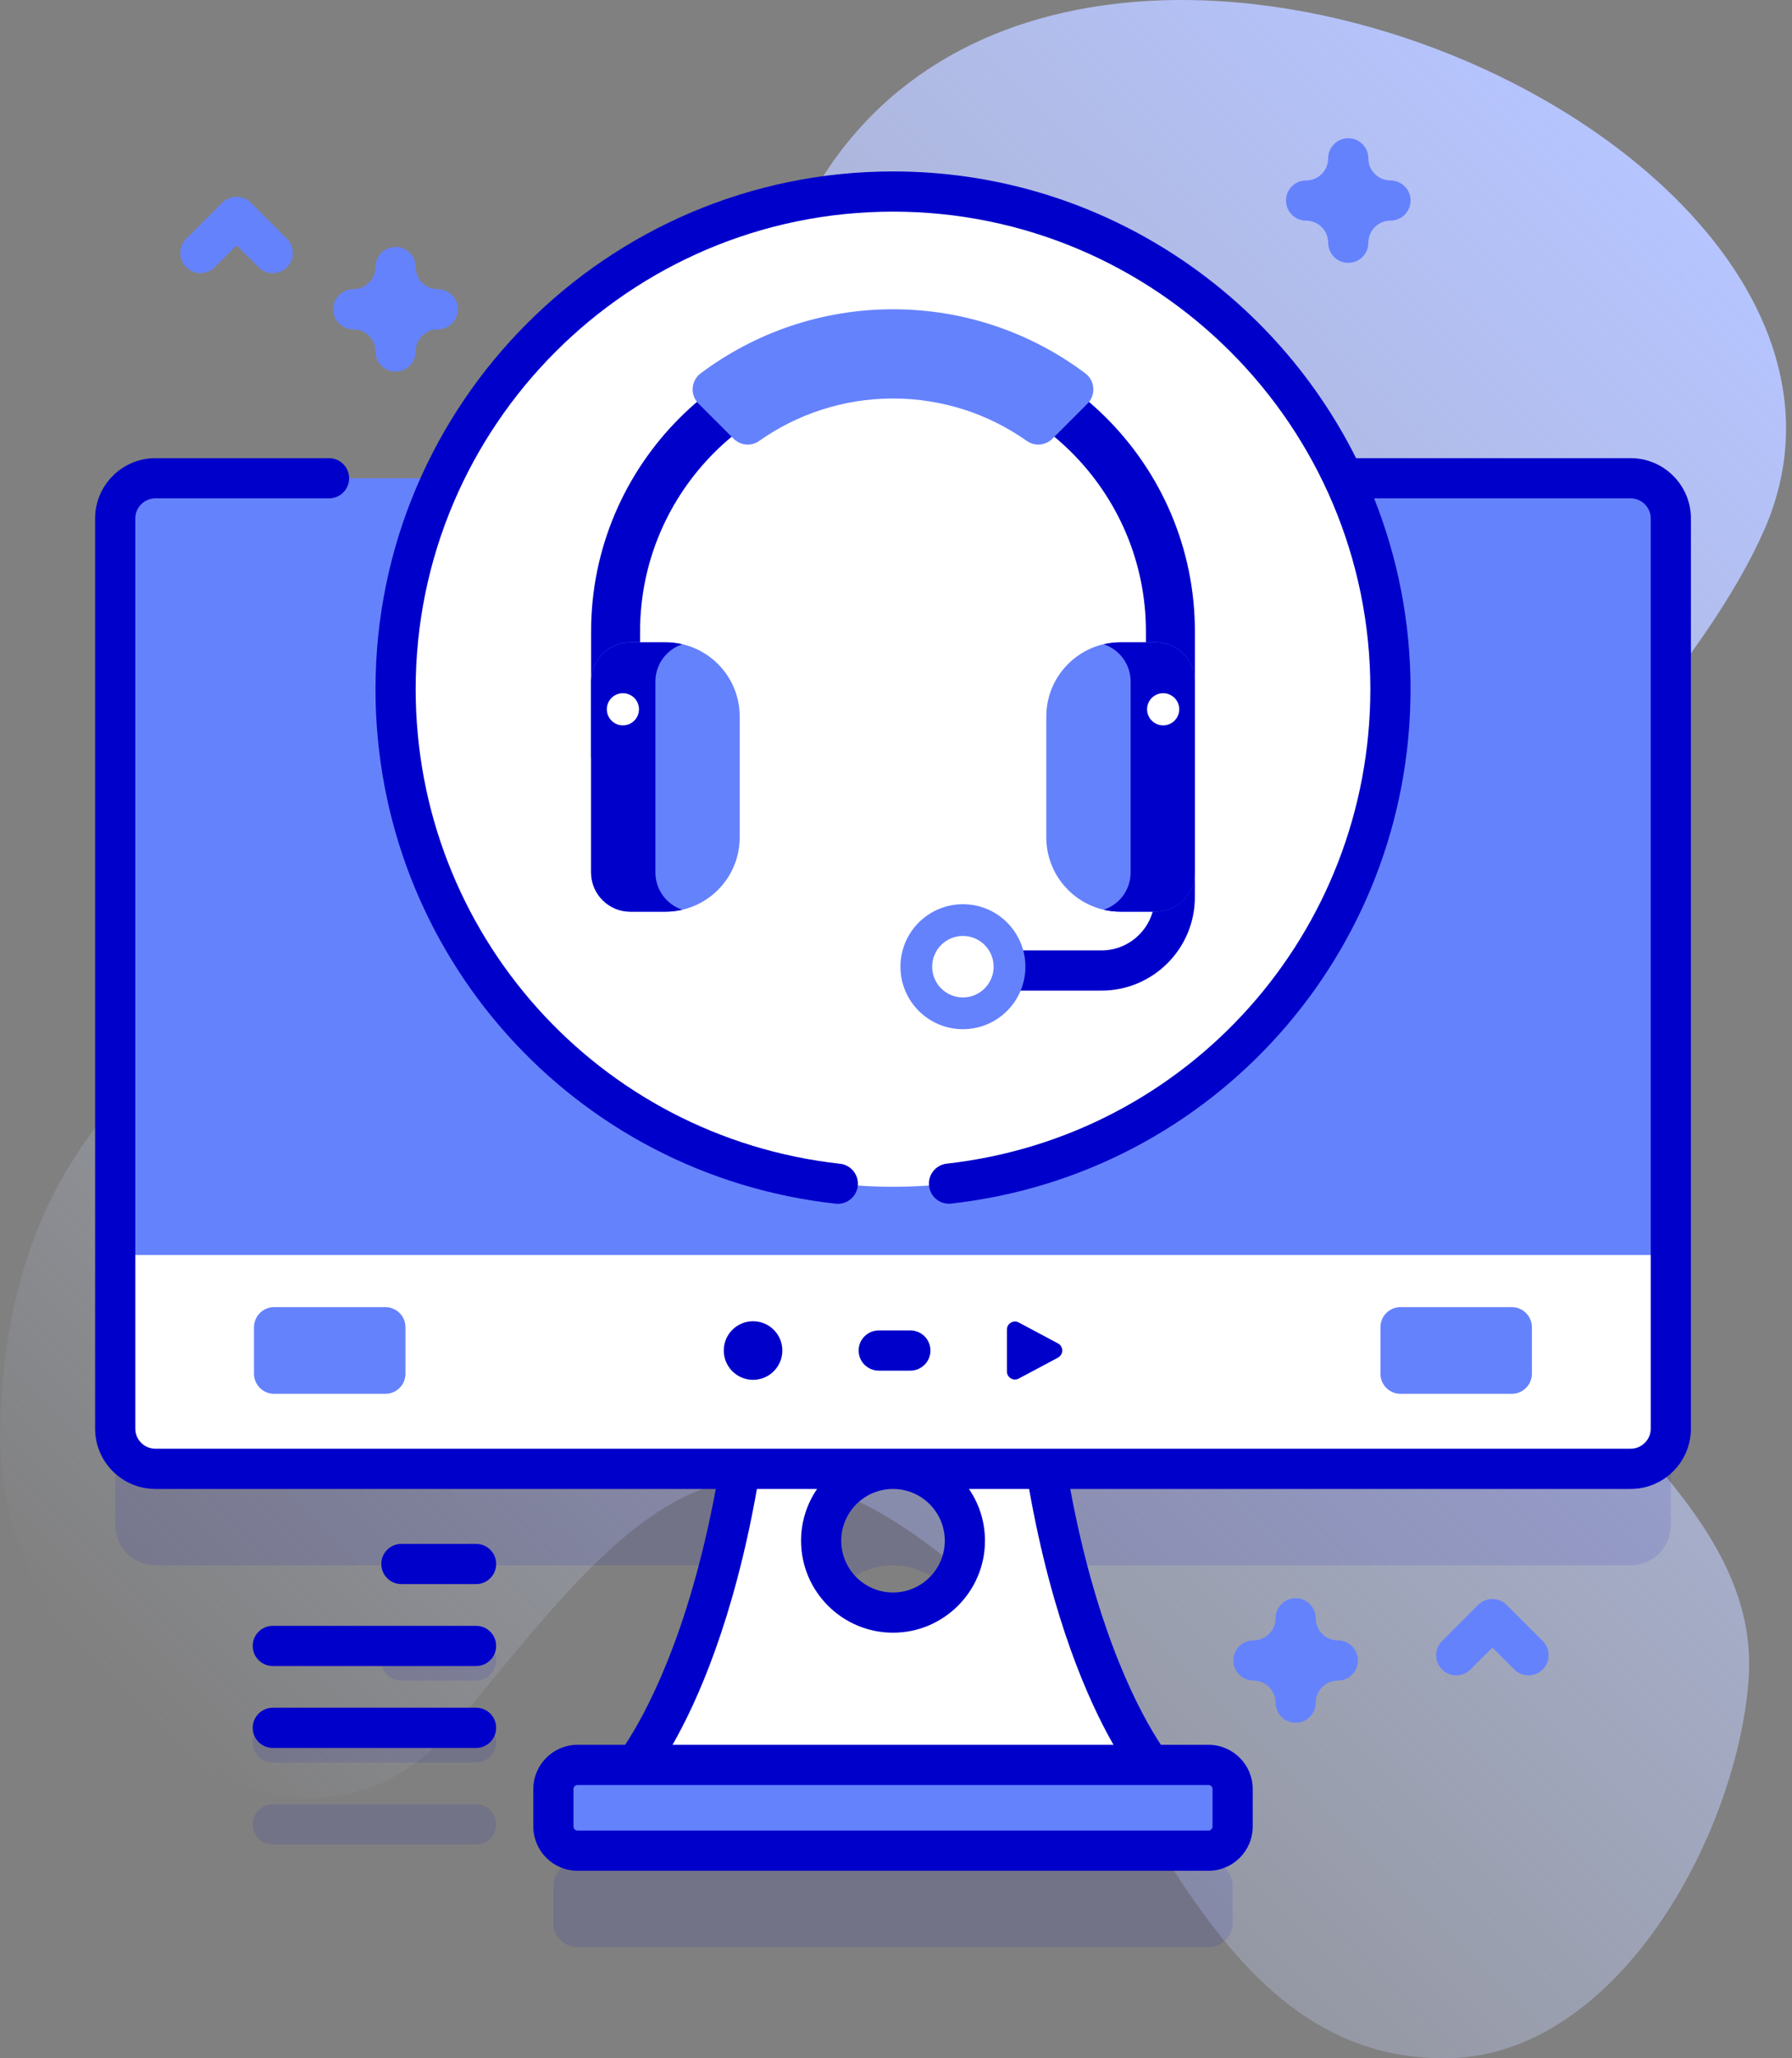
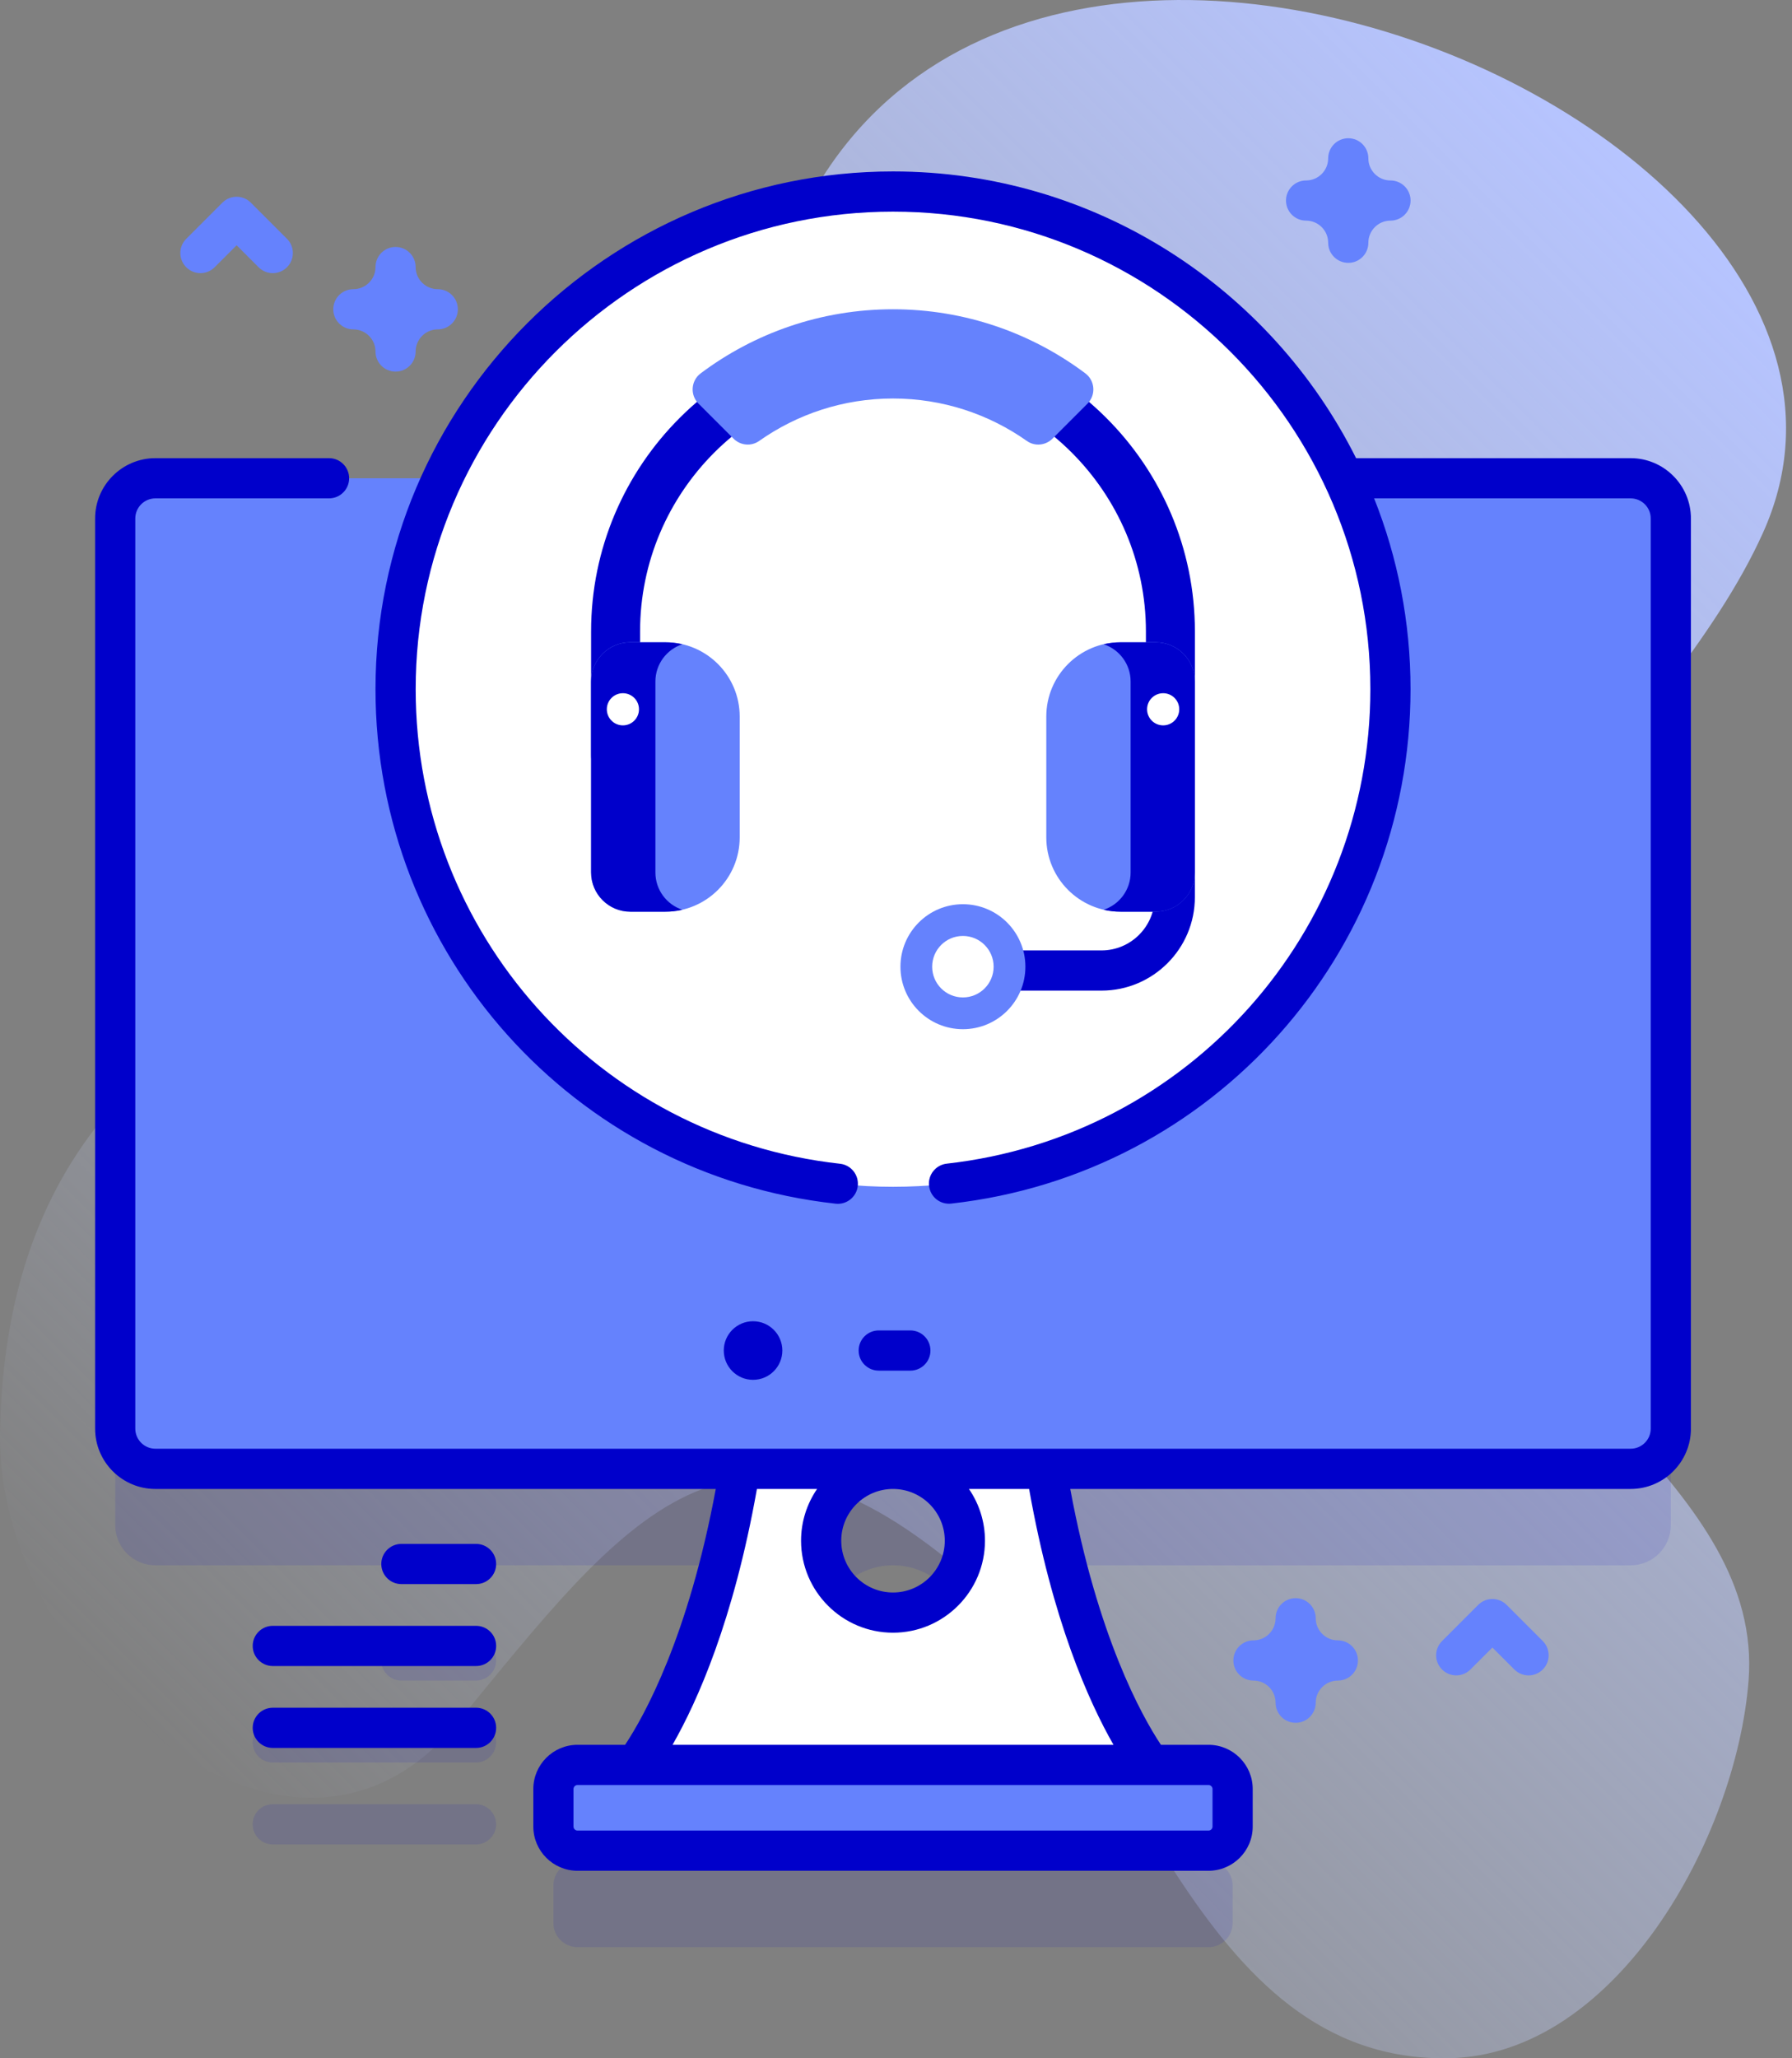
<svg xmlns="http://www.w3.org/2000/svg" width="54" height="62" viewBox="0 0 54 62" fill="none">
  <rect x="0" y="0" width="54" height="62" fill="#808080" stroke="none" />
  <path d="M53.126 16.048C59.259 2.44 22.762 -11.036 22.566 14.088C22.435 30.771 0.312 24.427 0.001 43.176C-0.115 50.163 8.662 58.118 13.752 51.925C18.848 45.724 22.025 41.227 29.295 47.601C34.233 51.93 35.997 62.137 43.657 61.999C48.705 61.907 52.32 55.358 52.691 50.629C53.151 44.769 45.382 41.449 43.892 35.763C41.837 27.915 50.217 22.501 53.126 16.048Z" fill="url(#paint0_linear_5442_366)" />
  <path opacity="0.1" d="M49.137 47.151C49.806 47.151 50.348 46.609 50.348 45.94V18.523C50.348 17.855 49.806 17.312 49.137 17.312H4.683C4.014 17.312 3.472 17.855 3.472 18.523V45.94C3.472 46.609 4.014 47.151 4.683 47.151H22.296C21.379 52.739 19.662 55.386 19.154 56.07H17.403C17.002 56.07 16.676 56.395 16.676 56.796V57.926C16.676 58.327 17.002 58.653 17.403 58.653H36.417C36.818 58.653 37.144 58.327 37.144 57.926V56.796C37.144 56.395 36.818 56.07 36.417 56.07H34.666C34.158 55.386 32.441 52.739 31.524 47.151H49.137ZM26.91 51.481C25.715 51.481 24.745 50.511 24.745 49.316C24.745 48.121 25.715 47.151 26.91 47.151C28.105 47.151 29.075 48.121 29.075 49.316C29.075 50.511 28.105 51.481 26.91 51.481Z" fill="#0000CB" />
  <g opacity="0.1">
    <path d="M12.094 50.622H14.344C14.678 50.622 14.95 50.351 14.95 50.017C14.95 49.682 14.678 49.411 14.344 49.411H12.094C11.759 49.411 11.488 49.682 11.488 50.017C11.488 50.351 11.759 50.622 12.094 50.622Z" fill="#0000CB" />
    <path d="M14.344 51.88H8.219C7.884 51.88 7.613 52.151 7.613 52.485C7.613 52.82 7.884 53.091 8.219 53.091H14.344C14.678 53.091 14.95 52.82 14.95 52.485C14.95 52.151 14.678 51.88 14.344 51.88Z" fill="#0000CB" />
    <path d="M14.344 54.348H8.219C7.884 54.348 7.613 54.619 7.613 54.953C7.613 55.288 7.884 55.559 8.219 55.559H14.344C14.678 55.559 14.95 55.288 14.95 54.953C14.95 54.619 14.678 54.348 14.344 54.348Z" fill="#0000CB" />
  </g>
  <path d="M30.936 36.409H22.883C22.883 48.961 19.008 53.349 19.008 53.349H34.811C34.811 53.349 30.936 48.961 30.936 36.409ZM26.909 48.576C25.714 48.576 24.744 47.606 24.744 46.41C24.744 45.215 25.714 44.245 26.909 44.245C28.104 44.245 29.074 45.215 29.074 46.41C29.074 47.606 28.104 48.576 26.909 48.576Z" fill="white" />
  <path d="M36.416 55.747H17.402C17.001 55.747 16.676 55.422 16.676 55.02V53.891C16.676 53.489 17.001 53.164 17.402 53.164H36.416C36.818 53.164 37.143 53.489 37.143 53.891V55.02C37.143 55.422 36.818 55.747 36.416 55.747Z" fill="#6582FD" />
  <path d="M50.347 15.618V43.035C50.347 43.703 49.806 44.246 49.136 44.246H4.683C4.013 44.246 3.472 43.703 3.472 43.035V15.618C3.472 14.95 4.013 14.407 4.683 14.407H49.136C49.806 14.407 50.347 14.95 50.347 15.618Z" fill="#6582FD" />
-   <path d="M50.347 37.805V43.035C50.347 43.703 49.806 44.246 49.136 44.246H4.683C4.013 44.246 3.472 43.703 3.472 43.035V37.805H50.347Z" fill="white" />
-   <path d="M30.342 40.05V41.312C30.342 41.495 30.537 41.612 30.698 41.526L31.881 40.895C32.053 40.803 32.053 40.558 31.881 40.467L30.698 39.836C30.537 39.751 30.342 39.867 30.342 40.05Z" fill="#0000CB" />
  <path d="M22.692 41.564C23.18 41.564 23.575 41.169 23.575 40.681C23.575 40.194 23.18 39.799 22.692 39.799C22.205 39.799 21.81 40.194 21.81 40.681C21.81 41.169 22.205 41.564 22.692 41.564Z" fill="#0000CB" />
  <path d="M27.432 41.287H26.48C26.145 41.287 25.874 41.016 25.874 40.682C25.874 40.347 26.145 40.076 26.48 40.076H27.432C27.767 40.076 28.038 40.347 28.038 40.682C28.038 41.016 27.767 41.287 27.432 41.287Z" fill="#0000CB" />
  <path d="M45.556 41.985H42.203C41.869 41.985 41.598 41.714 41.598 41.38V39.98C41.598 39.645 41.869 39.374 42.203 39.374H45.556C45.891 39.374 46.162 39.645 46.162 39.98V41.38C46.162 41.714 45.891 41.985 45.556 41.985Z" fill="#6582FD" />
  <path d="M11.613 41.985H8.26C7.925 41.985 7.654 41.714 7.654 41.38V39.98C7.654 39.645 7.925 39.374 8.26 39.374H11.613C11.947 39.374 12.218 39.645 12.218 39.98V41.38C12.218 41.714 11.947 41.985 11.613 41.985Z" fill="#6582FD" />
  <path d="M26.91 35.749C35.189 35.749 41.9 29.038 41.9 20.759C41.9 12.481 35.189 5.77 26.91 5.77C18.632 5.77 11.921 12.481 11.921 20.759C11.921 29.038 18.632 35.749 26.91 35.749Z" fill="white" />
  <path d="M14.346 46.506H12.096C11.761 46.506 11.49 46.777 11.49 47.111C11.49 47.446 11.761 47.717 12.096 47.717H14.346C14.681 47.717 14.951 47.446 14.951 47.111C14.951 46.777 14.681 46.506 14.346 46.506Z" fill="#0000CB" />
  <path d="M14.346 48.974H8.221C7.886 48.974 7.615 49.245 7.615 49.579C7.615 49.914 7.886 50.185 8.221 50.185H14.346C14.681 50.185 14.951 49.914 14.951 49.579C14.951 49.245 14.681 48.974 14.346 48.974Z" fill="#0000CB" />
  <path d="M14.346 51.441H8.221C7.886 51.441 7.615 51.712 7.615 52.047C7.615 52.381 7.886 52.652 8.221 52.652H14.346C14.681 52.652 14.951 52.381 14.951 52.047C14.951 51.712 14.681 51.441 14.346 51.441Z" fill="#0000CB" />
  <path d="M49.137 13.801H40.864C38.303 8.685 33.01 5.164 26.91 5.164C18.311 5.164 11.315 12.16 11.315 20.759C11.315 28.722 17.276 35.385 25.18 36.258C25.202 36.261 25.225 36.262 25.247 36.262C25.552 36.262 25.814 36.033 25.848 35.723C25.885 35.391 25.645 35.091 25.313 35.055C18.023 34.249 12.526 28.104 12.526 20.759C12.526 12.828 18.979 6.375 26.91 6.375C34.841 6.375 41.294 12.828 41.294 20.759C41.294 28.092 35.807 34.237 28.53 35.052C28.198 35.089 27.958 35.389 27.996 35.721C28.033 36.053 28.331 36.293 28.665 36.255C36.555 35.371 42.505 28.709 42.505 20.759C42.505 18.73 42.115 16.791 41.408 15.012H49.137C49.471 15.012 49.743 15.284 49.743 15.617V43.034C49.743 43.368 49.471 43.639 49.137 43.639H4.683C4.349 43.639 4.077 43.368 4.077 43.034V15.618C4.077 15.284 4.349 15.012 4.683 15.012H9.915C10.249 15.012 10.521 14.741 10.521 14.407C10.521 14.072 10.249 13.801 9.915 13.801H4.683C3.681 13.801 2.866 14.616 2.866 15.618V43.034C2.866 44.036 3.681 44.851 4.683 44.851H21.569C20.741 49.312 19.413 51.69 18.837 52.558H17.403C16.669 52.558 16.071 53.156 16.071 53.89V55.02C16.071 55.755 16.669 56.352 17.403 56.352H36.417C37.151 56.352 37.749 55.755 37.749 55.02V53.89C37.749 53.156 37.151 52.558 36.417 52.558H34.983C34.406 51.688 33.078 49.31 32.251 44.851H49.137C50.139 44.851 50.954 44.036 50.954 43.034V15.618C50.954 14.616 50.139 13.801 49.137 13.801ZM28.47 46.41C28.47 47.27 27.77 47.97 26.91 47.97C26.05 47.97 25.35 47.27 25.35 46.41C25.35 45.55 26.05 44.851 26.91 44.851C27.77 44.851 28.47 45.55 28.47 46.41ZM36.538 53.89V55.02C36.538 55.087 36.484 55.141 36.417 55.141H17.403C17.336 55.141 17.282 55.087 17.282 55.02V53.89C17.282 53.824 17.336 53.769 17.403 53.769H36.417C36.484 53.769 36.538 53.824 36.538 53.89ZM33.554 52.558H20.266C21.012 51.255 22.107 48.809 22.809 44.851H24.622C24.318 45.295 24.139 45.832 24.139 46.41C24.139 47.938 25.382 49.181 26.91 49.181C28.438 49.181 29.681 47.938 29.681 46.41C29.681 45.832 29.503 45.295 29.198 44.851H31.011C31.713 48.81 32.808 51.255 33.554 52.558Z" fill="#0000CB" />
  <path d="M35.269 23.493C34.861 23.493 34.531 23.163 34.531 22.755V19.02C34.531 14.818 31.112 11.399 26.91 11.399C22.707 11.399 19.288 14.818 19.288 19.02V22.755C19.288 23.163 18.958 23.493 18.55 23.493C18.143 23.493 17.812 23.163 17.812 22.755V19.02C17.812 14.004 21.893 9.923 26.91 9.923C31.926 9.923 36.007 14.004 36.007 19.02V22.755C36.007 23.163 35.676 23.493 35.269 23.493Z" fill="#0000CB" />
  <path d="M32.77 12.159L31.716 13.213C31.509 13.42 31.183 13.452 30.945 13.284C29.803 12.478 28.411 12.004 26.91 12.004C25.408 12.004 24.016 12.478 22.874 13.284C22.636 13.452 22.31 13.42 22.104 13.213L21.05 12.159C20.789 11.899 20.819 11.467 21.114 11.246C22.732 10.034 24.738 9.316 26.91 9.316C29.081 9.316 31.087 10.034 32.705 11.246C33 11.467 33.03 11.899 32.77 12.159Z" fill="#6582FD" />
  <path d="M20.051 27.462H18.995C18.342 27.462 17.812 26.933 17.812 26.28V20.528C17.812 19.875 18.342 19.346 18.995 19.346H20.051C21.288 19.346 22.29 20.348 22.29 21.584V25.224C22.29 26.46 21.288 27.462 20.051 27.462Z" fill="#6582FD" />
  <path d="M33.192 29.84H29.245C28.911 29.84 28.64 29.569 28.64 29.235C28.64 28.9 28.911 28.629 29.245 28.629H33.192C34.076 28.629 34.795 27.91 34.795 27.026V24.121C34.795 23.787 35.066 23.516 35.401 23.516C35.735 23.516 36.006 23.787 36.006 24.121V27.026C36.006 28.578 34.744 29.84 33.192 29.84Z" fill="#0000CB" />
  <path d="M34.824 27.462H33.768C32.532 27.462 31.529 26.46 31.529 25.224V21.584C31.529 20.348 32.532 19.346 33.768 19.346H34.824C35.477 19.346 36.007 19.875 36.007 20.528V26.28C36.007 26.933 35.477 27.462 34.824 27.462Z" fill="#6582FD" />
  <path d="M29.016 31.002C30.056 31.002 30.899 30.159 30.899 29.12C30.899 28.08 30.056 27.237 29.016 27.237C27.977 27.237 27.134 28.08 27.134 29.12C27.134 30.159 27.977 31.002 29.016 31.002Z" fill="#6582FD" />
  <path d="M29.016 30.045C29.527 30.045 29.942 29.631 29.942 29.119C29.942 28.608 29.527 28.193 29.016 28.193C28.504 28.193 28.09 28.608 28.09 29.119C28.09 29.631 28.504 30.045 29.016 30.045Z" fill="white" />
  <path d="M20.561 27.404C20.398 27.443 20.226 27.463 20.05 27.463H18.994C18.342 27.463 17.812 26.934 17.812 26.282V20.529C17.812 19.877 18.342 19.348 18.994 19.348H20.05C20.226 19.348 20.398 19.368 20.561 19.407C20.09 19.562 19.75 20.006 19.75 20.529V26.282C19.75 26.805 20.09 27.249 20.561 27.404Z" fill="#0000CB" />
  <path d="M36.008 20.529V26.282C36.008 26.934 35.478 27.463 34.826 27.463H33.77C33.594 27.463 33.422 27.443 33.259 27.404C33.73 27.249 34.07 26.805 34.07 26.282V20.529C34.07 20.006 33.73 19.562 33.259 19.407C33.422 19.368 33.594 19.348 33.77 19.348H34.826C35.478 19.348 36.008 19.877 36.008 20.529Z" fill="#0000CB" />
-   <path d="M18.77 21.85C19.038 21.85 19.255 21.633 19.255 21.365C19.255 21.098 19.038 20.881 18.77 20.881C18.503 20.881 18.286 21.098 18.286 21.365C18.286 21.633 18.503 21.85 18.77 21.85Z" fill="white" />
+   <path d="M18.77 21.85C19.038 21.85 19.255 21.633 19.255 21.365C19.255 21.098 19.038 20.881 18.77 20.881C18.503 20.881 18.286 21.098 18.286 21.365C18.286 21.633 18.503 21.85 18.77 21.85" fill="white" />
  <path d="M35.051 21.85C35.318 21.85 35.535 21.633 35.535 21.365C35.535 21.098 35.318 20.881 35.051 20.881C34.783 20.881 34.566 21.098 34.566 21.365C34.566 21.633 34.783 21.85 35.051 21.85Z" fill="white" />
  <path d="M29.037 24.011C29.372 24.011 29.643 23.74 29.643 23.405C29.643 23.071 29.372 22.8 29.037 22.8C28.703 22.8 28.432 23.071 28.432 23.405C28.432 23.74 28.703 24.011 29.037 24.011Z" fill="white" />
  <path d="M26.911 24.011C27.245 24.011 27.517 23.74 27.517 23.405C27.517 23.071 27.245 22.8 26.911 22.8C26.577 22.8 26.306 23.071 26.306 23.405C26.306 23.74 26.577 24.011 26.911 24.011Z" fill="white" />
  <path d="M24.785 24.011C25.119 24.011 25.391 23.74 25.391 23.405C25.391 23.071 25.119 22.8 24.785 22.8C24.451 22.8 24.18 23.071 24.18 23.405C24.18 23.74 24.451 24.011 24.785 24.011Z" fill="white" />
  <path d="M11.92 11.194C11.585 11.194 11.315 10.922 11.315 10.588C11.315 10.221 11.016 9.922 10.648 9.922C10.314 9.922 10.043 9.651 10.043 9.317C10.043 8.982 10.314 8.711 10.648 8.711C11.016 8.711 11.315 8.412 11.315 8.045C11.315 7.71 11.585 7.439 11.92 7.439C12.254 7.439 12.525 7.71 12.525 8.045C12.525 8.412 12.824 8.711 13.191 8.711C13.526 8.711 13.797 8.982 13.797 9.317C13.797 9.651 13.526 9.922 13.191 9.922C12.824 9.922 12.525 10.221 12.525 10.588C12.525 10.922 12.254 11.194 11.92 11.194Z" fill="#6582FD" />
  <path d="M40.629 7.918C40.294 7.918 40.023 7.647 40.023 7.312C40.023 6.945 39.725 6.646 39.357 6.646C39.023 6.646 38.752 6.375 38.752 6.041C38.752 5.707 39.023 5.436 39.357 5.436C39.725 5.436 40.023 5.137 40.023 4.77C40.023 4.435 40.294 4.164 40.629 4.164C40.963 4.164 41.234 4.435 41.234 4.77C41.234 5.137 41.533 5.436 41.9 5.436C42.235 5.436 42.506 5.707 42.506 6.041C42.506 6.375 42.235 6.646 41.9 6.646C41.533 6.646 41.234 6.945 41.234 7.312C41.234 7.647 40.963 7.918 40.629 7.918Z" fill="#6582FD" />
  <path d="M39.043 51.895C38.709 51.895 38.438 51.623 38.438 51.289C38.438 50.922 38.139 50.623 37.772 50.623C37.437 50.623 37.166 50.352 37.166 50.018C37.166 49.683 37.437 49.412 37.772 49.412C38.139 49.412 38.438 49.113 38.438 48.746C38.438 48.412 38.709 48.141 39.043 48.141C39.377 48.141 39.648 48.412 39.648 48.746C39.648 49.113 39.947 49.412 40.315 49.412C40.649 49.412 40.92 49.683 40.92 50.018C40.92 50.352 40.649 50.623 40.315 50.623C39.947 50.623 39.648 50.922 39.648 51.289C39.648 51.623 39.377 51.895 39.043 51.895Z" fill="#6582FD" />
  <path d="M46.062 50.467C45.907 50.467 45.752 50.408 45.633 50.289L44.972 49.628L44.31 50.289C44.074 50.526 43.69 50.526 43.454 50.289C43.217 50.053 43.217 49.67 43.454 49.433L44.544 48.343C44.78 48.107 45.163 48.107 45.4 48.343L46.49 49.433C46.726 49.67 46.726 50.053 46.49 50.289C46.371 50.408 46.217 50.467 46.062 50.467Z" fill="#6582FD" />
  <path d="M8.22 8.228C8.065 8.228 7.91 8.168 7.792 8.05L7.13 7.388L6.468 8.05C6.232 8.287 5.848 8.287 5.612 8.05C5.375 7.814 5.375 7.43 5.612 7.194L6.702 6.104C6.938 5.868 7.322 5.868 7.558 6.104L8.648 7.194C8.884 7.43 8.884 7.814 8.648 8.05C8.53 8.168 8.375 8.228 8.22 8.228Z" fill="#6582FD" />
  <defs>
    <linearGradient id="paint0_linear_5442_366" x1="10.626" y1="58.369" x2="56.755" y2="12.239" gradientUnits="userSpaceOnUse">
      <stop stop-color="#D1DDFF" stop-opacity="0" />
      <stop offset="1" stop-color="#B6C4FF" />
    </linearGradient>
  </defs>
</svg>